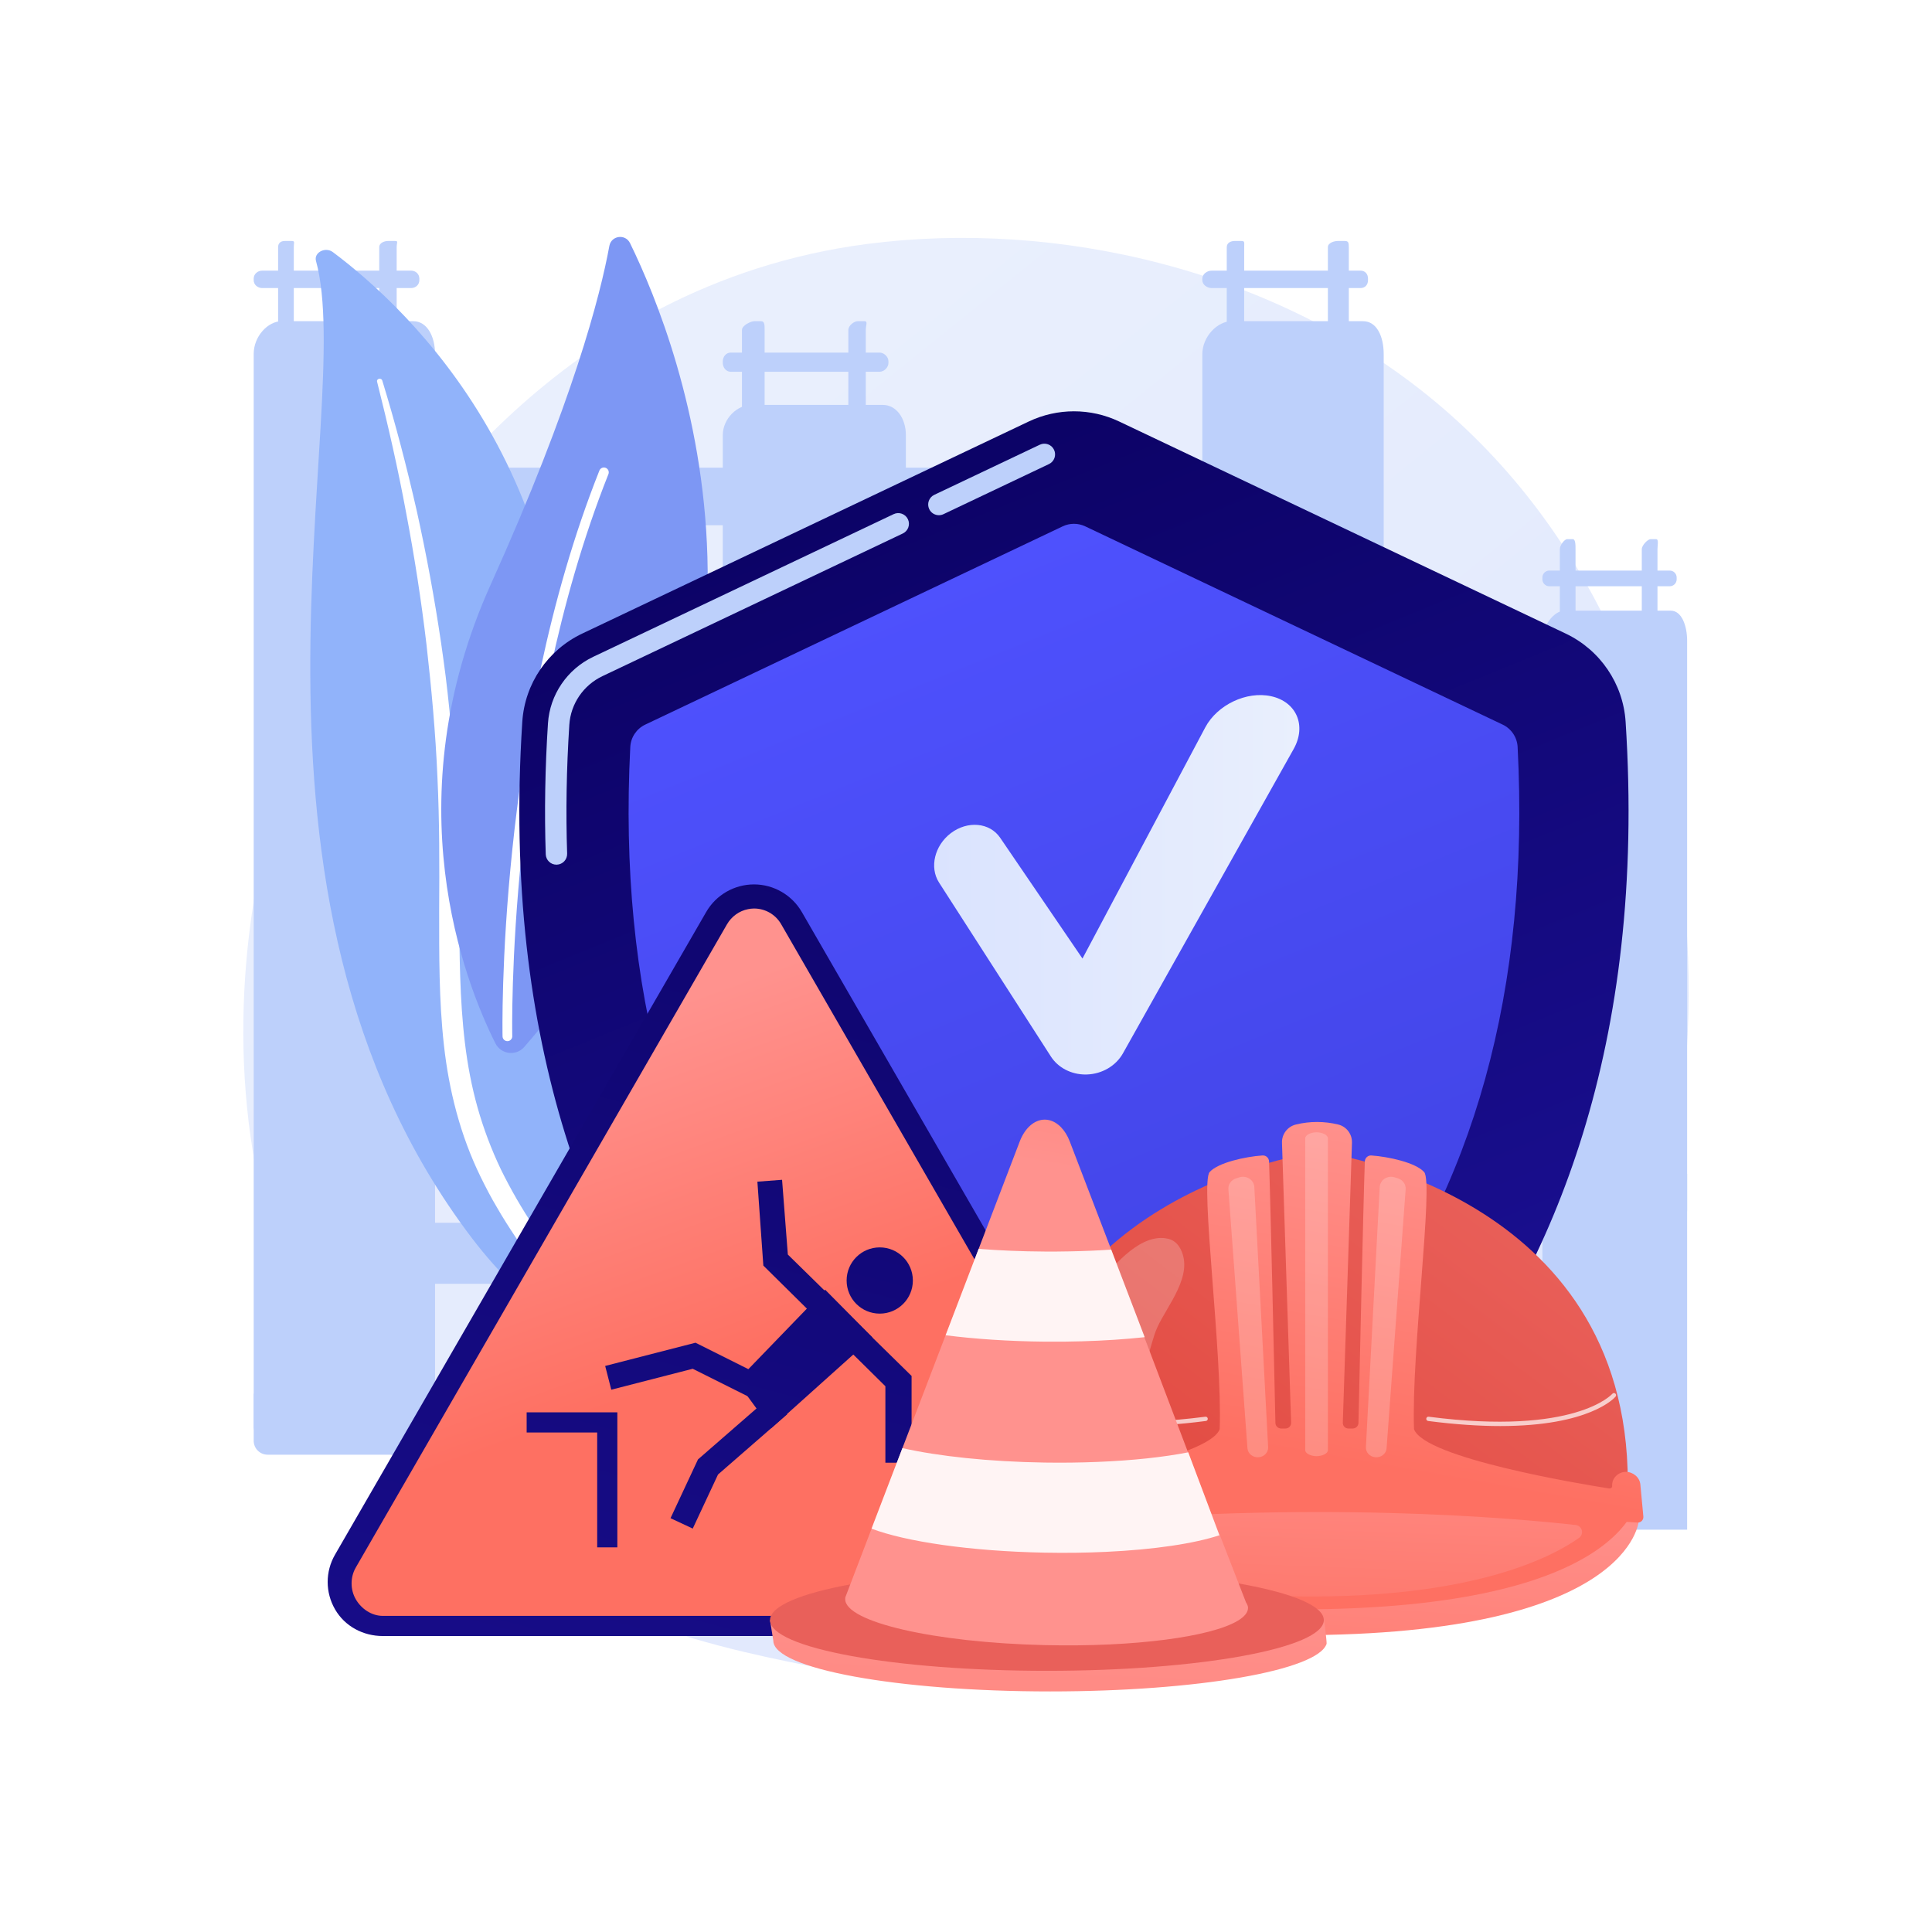
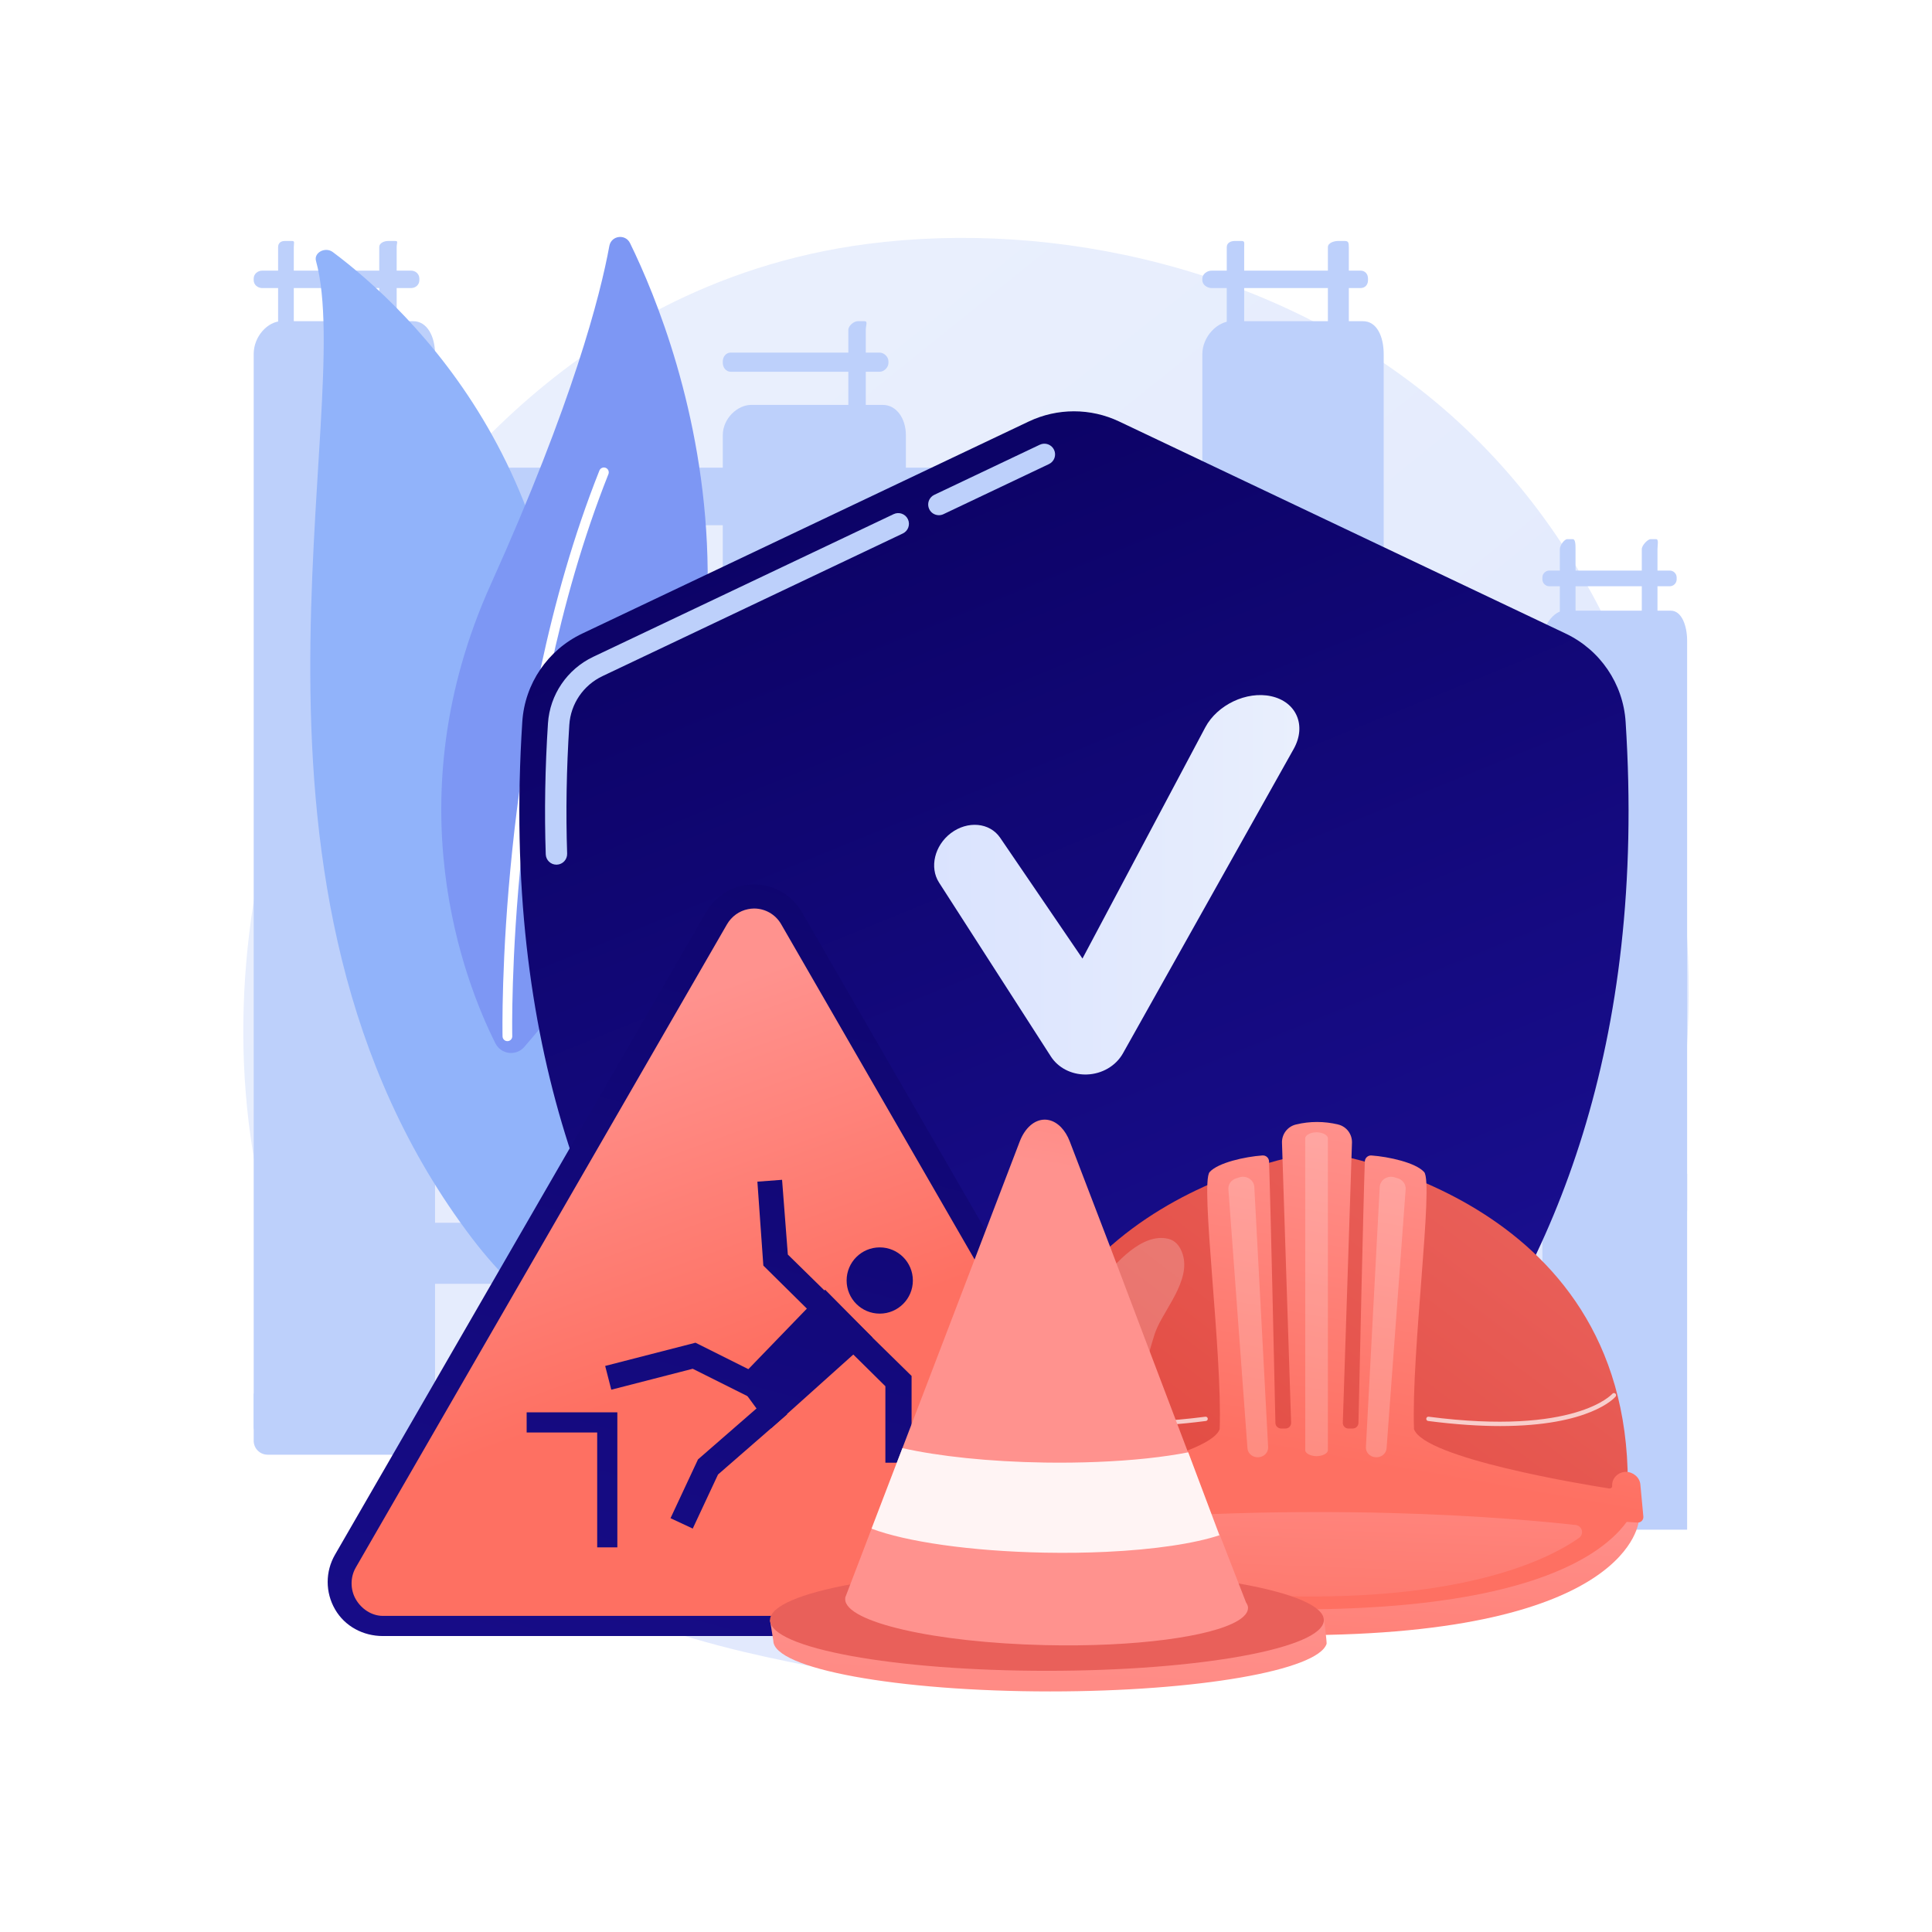
<svg xmlns="http://www.w3.org/2000/svg" version="1.1" x="0px" y="0px" viewBox="0 0 3710 3710" style="enable-background:new 0 0 3710 3710;" xml:space="preserve">
  <g id="Background">
    <g>
      <g>
        <rect style="fill:#FFFFFF;" width="3710" height="3710" />
      </g>
    </g>
  </g>
  <g id="Illustration">
    <g>
      <linearGradient id="SVGID_1_" gradientUnits="userSpaceOnUse" x1="3598.557" y1="4055.145" x2="1124.647" y2="982.704">
        <stop offset="0" style="stop-color:#DAE3FE" />
        <stop offset="1" style="stop-color:#E9EFFD" />
      </linearGradient>
      <path style="fill:url(#SVGID_1_);" d="M2921.057,2841.346c-56.994,59.706-110.921,98.21-153.528,128.63    c-500.835,357.589-1093.456,253.354-1219.405,227.898c-185.987-37.589-545.495-110.248-805.413-414.405    c-393.234-460.163-332.002-1185.137-26.983-1663.702c55.793-87.538,350.506-573.393,949.511-651.308    c362.511-47.154,785.082,47.95,1091.097,303.069C3398.687,1307.047,3352.958,2388.889,2921.057,2841.346z" />
      <g>
        <g>
          <g>
            <path style="fill:#BDD0FB;" d="M2384.073,462.752h-13.44c-6.567,0-14.911,3.173-14.911,11.897V640.86       c0,8.724,8.344,16.116,14.911,16.116h13.44c6.567,0,5.135-7.392,5.135-16.116V474.65       C2389.208,465.925,2390.64,462.752,2384.073,462.752z" />
            <path style="fill:#BDD0FB;" d="M2582.584,462.752h-13.441c-6.567,0-19.197,3.173-19.197,11.897V640.86       c0,8.724,12.63,16.116,19.197,16.116h13.441c6.567,0,7.546-7.392,7.546-16.116V474.65       C2590.13,465.925,2589.15,462.752,2582.584,462.752z" />
          </g>
          <path style="fill:#BDD0FB;" d="M2626.966,538.028c0,8.568-5.344,15.139-14.48,15.139h-285.575      c-9.136,0-18.071-6.571-18.071-15.139v-3.018c0-8.568,8.935-15.329,18.071-15.329h285.575c9.136,0,14.48,6.761,14.48,15.329      V538.028z" />
        </g>
        <path style="fill:#BDD0FB;" d="M2617.478,616.792h-252.791c-26.124,0-55.847,28.839-55.847,63.451v2096.455h339.397     c9.136,0,8.867-10.028,8.867-22.132V680.243C2657.104,645.631,2643.602,616.792,2617.478,616.792z" />
        <rect x="651.238" y="898.082" style="fill:#BDD0FB;" width="1818.339" height="110.507" />
        <rect x="651.238" y="2029.94" style="fill:#BDD0FB;" width="1818.339" height="117.204" />
        <rect x="651.238" y="2348.066" style="fill:#BDD0FB;" width="1848.478" height="117.204" />
        <path style="fill:#BDD0FB;" d="M2657.104,2793.441H513.941c-14.795,0-26.79-11.994-26.79-26.789v-90.415h2169.952V2793.441z" />
        <rect x="651.238" y="1490.801" style="fill:#BDD0FB;" width="1818.339" height="110.507" />
        <rect x="674.679" y="1835.716" style="fill:#BDD0FB;" width="1771.458" height="33.487" />
        <g>
          <path style="fill:#BDD0FB;" d="M793.662,616.792h-252.79c-26.124,0-53.72,28.651-53.72,63.022v2059.893      c0,12.02,13.825,23.596,22.961,23.596h325.303V679.815C835.416,645.443,819.786,616.792,793.662,616.792z" />
          <g>
            <g>
              <path style="fill:#BDD0FB;" d="M560.257,462.752h-13.441c-6.567,0-12.783,3.173-12.783,11.897V640.86        c0,8.724,6.217,16.116,12.783,16.116h13.441c6.567,0,3.914-7.392,3.914-16.116V474.65        C564.172,465.925,566.824,462.752,560.257,462.752z" />
              <path style="fill:#BDD0FB;" d="M758.768,462.752h-13.441c-6.567,0-17.07,3.173-17.07,11.897V640.86        c0,8.724,10.503,16.116,17.07,16.116h13.441c6.567,0,2.977-7.392,2.977-16.116V474.65        C761.745,465.925,765.335,462.752,758.768,462.752z" />
            </g>
            <path style="fill:#BDD0FB;" d="M805.278,538.028c0,8.568-6.872,15.139-16.009,15.139H503.694       c-9.136,0-16.542-6.571-16.542-15.139v-3.018c0-8.568,7.406-15.329,16.542-15.329h285.575c9.136,0,16.009,6.761,16.009,15.329       V538.028z" />
          </g>
        </g>
        <g>
          <path style="fill:#BDD0FB;" d="M1695.231,777.529H1442.44c-26.123,0-54.49,25.892-54.49,58.246v1939.008      c0,11.315,14.596,22.007,23.732,22.007h327.881V835.775C1739.562,803.421,1721.355,777.529,1695.231,777.529z" />
          <g>
            <g>
-               <path style="fill:#BDD0FB;" d="M1461.826,616.792h-13.441c-6.566,0-23.6,8.152-23.6,16.877v166.211        c0,8.724,17.033,14.486,23.6,14.486h13.441c6.567,0,6.492-5.761,6.492-14.486V633.669        C1468.318,624.945,1468.393,616.792,1461.826,616.792z" />
              <path style="fill:#BDD0FB;" d="M1660.337,616.792h-13.441c-6.567,0-17.84,8.152-17.84,16.877v166.211        c0,8.724,11.274,14.486,17.84,14.486h13.441c6.566,0,2.206-5.761,2.206-14.486V633.669        C1662.542,624.945,1666.903,616.792,1660.337,616.792z" />
            </g>
            <path style="fill:#BDD0FB;" d="M1706.075,696.909c0,8.568-8.163,16.996-17.299,16.996h-285.575       c-9.136,0-15.252-8.427-15.252-16.996v-3.018c0-8.568,6.116-16.822,15.252-16.822h285.575c9.136,0,17.299,8.254,17.299,16.822       V696.909z" />
          </g>
        </g>
      </g>
      <g>
        <g>
          <rect x="2369.116" y="1279.833" style="fill:#BDD0FB;" width="766.85" height="97.112" />
          <path style="fill:#BDD0FB;" d="M2369.116,2254.302v100.461h844.795c17.044,0,25.865-13.8,25.865-30.844v-69.617H2369.116z" />
          <path style="fill:#BDD0FB;" d="M2342.327,2545.638v100.461H3191.5c17.044,0,24.835-13.784,24.835-30.828v-69.633H2342.327z" />
          <rect x="2369.116" y="1792.183" style="fill:#BDD0FB;" width="766.85" height="93.763" />
-           <rect x="2372.465" y="2086.868" style="fill:#BDD0FB;" width="760.153" height="36.836" />
          <rect x="2372.465" y="1564.472" style="fill:#BDD0FB;" width="760.153" height="33.487" />
          <g>
            <path style="fill:#BDD0FB;" d="M2481.552,1035.379h-203.816c-21.063,0-45.916,32.696-45.916,63.544v1848.725       c0,10.788,13.751,19.926,21.116,19.926h266.871V1098.922C2519.808,1068.074,2502.615,1035.379,2481.552,1035.379z" />
            <g>
              <g>
                <path style="fill:#BDD0FB;" d="M2293.366,908.128h-10.837c-5.295,0-13.874,2.264-13.874,9.765v142.894         c0,7.5,8.579,11.427,13.874,11.427h10.837c5.294,0,2.079-3.927,2.079-11.427V917.893         C2295.445,910.393,2298.661,908.128,2293.366,908.128z" />
                <path style="fill:#BDD0FB;" d="M2453.418,908.128h-10.837c-5.295,0-13.188,2.264-13.188,9.765v142.894         c0,7.5,7.894,11.427,13.188,11.427h10.837c5.295,0,6.113-3.927,6.113-11.427V917.893         C2459.531,910.393,2458.713,908.128,2453.418,908.128z" />
              </g>
              <path style="fill:#BDD0FB;" d="M2489.669,975.159c0,7.366-5.971,13.338-13.338,13.338h-231.174        c-7.366,0-13.338-5.971-13.338-13.338v-3.463c0-7.366,5.971-13.338,13.338-13.338h231.174c7.366,0,13.338,5.971,13.338,13.338        V975.159z" />
            </g>
          </g>
          <g>
            <path style="fill:#BDD0FB;" d="M3208.453,1172.675h-203.816c-21.063,0-42.802,29.44-42.802,57.536v1683.787       c0,9.826,10.637,23.437,18.003,23.437h259.938V1230.211C3239.776,1202.115,3229.516,1172.675,3208.453,1172.675z" />
            <g>
              <g>
                <path style="fill:#BDD0FB;" d="M3020.268,1035.379h-10.837c-5.294,0-14.109,11.725-14.109,19.225v142.894         c0,7.501,8.814,15.362,14.109,15.362h10.837c5.294,0,5.192-7.861,5.192-15.362v-142.894         C3025.46,1047.103,3025.562,1035.379,3020.268,1035.379z" />
                <path style="fill:#BDD0FB;" d="M3180.319,1035.379h-10.837c-5.294,0-16.772,11.725-16.772,19.225v142.894         c0,7.501,11.478,15.362,16.772,15.362h10.837c5.294,0,2.529-7.861,2.529-15.362v-142.894         C3182.848,1047.103,3185.614,1035.379,3180.319,1035.379z" />
              </g>
              <path style="fill:#BDD0FB;" d="M3219.684,1112.456c0,7.366-5.972,13.338-13.338,13.338h-231.174        c-7.366,0-13.338-5.971-13.338-13.338v-3.463c0-7.366,5.972-13.338,13.338-13.338h231.174c7.366,0,13.338,5.971,13.338,13.338        V1112.456z" />
            </g>
          </g>
        </g>
      </g>
      <g>
        <g>
          <path style="fill:#91B3FA;" d="M606.788,501.039c-4.448-16.067,17.941-27.745,32.355-16.966      c146.378,109.445,500.761,440.489,439.508,1045.792c-76.85,759.443,116.19,1027.858,349.594,1187.034      c0,0-314.567-66.796-521.525-338.723C398.591,1710.53,685.871,786.719,606.788,501.039z" />
-           <path style="fill:#FFFFFF;" d="M724.022,732.686c21.054,83.38,40.19,167.093,55.745,251.326      c16.066,84.142,29.167,168.698,39.194,253.514c9.648,84.846,17.45,169.854,21.057,255.064      c4.05,85.188,3.857,170.472,3.318,256.102c0.014,85.578-0.535,171.794,9.131,258.22c9.555,86.252,31.195,172.786,70.543,253.156      c9.834,20.029,20.131,39.977,31.692,59.188c11.152,19.409,23.307,38.386,35.854,57.164      c25.316,37.454,53.573,73.491,84.821,107.522c62.707,67.933,137.453,127.442,219.169,177.081      c8.601,5.224,20.556,3.386,26.704-4.105c6.037-7.355,4.227-17.428-3.984-22.736l-0.058-0.038      c-19.473-12.563-38.753-25.305-57.299-38.752c-9.402-6.596-18.439-13.541-27.626-20.335      c-8.874-7.089-18.074-13.88-26.682-21.201c-35.001-28.768-67.593-59.648-97.352-92.483      c-59.831-65.343-108.562-138.862-146.309-215.581c-18.375-38.561-33.414-78.257-44.85-118.851      c-11.402-40.606-19.199-82.067-24.258-123.972c-10.13-83.857-10.402-169.188-11.129-254.753      c-0.855-85.582-2.395-171.571-8.029-257.331c-2.683-42.882-6.258-85.709-10.719-128.45c-2.088-21.382-4.656-42.721-7.178-64.06      c-2.76-21.316-5.656-42.615-8.753-63.887c-12.57-85.071-28.144-169.739-46.797-253.832      c-19.121-84.011-40.823-167.53-66.222-250.148c-0.727-2.362-3.537-3.745-6.279-3.09      C725.062,728.054,723.447,730.39,724.022,732.686z" />
        </g>
        <g>
          <g>
            <path style="fill:#7D97F4;" d="M1006.613,2010.585c-15.691,18.018-44.685,14.156-55.392-7.205       c-59.077-117.859-195.973-466.193-8.847-881.062c158.02-350.338,210.412-555.322,227.748-650.026       c3.666-20.026,30.766-23.732,39.71-5.443C1308.508,668.628,1575.203,1357.681,1006.613,2010.585z" />
            <path style="fill:#FFFFFF;" d="M976.371,1999.093c-0.579,0.127-1.176,0.201-1.791,0.214c-5.15,0.124-9.426-3.951-9.55-9.101       c-0.14-5.839-11.736-589.554,185.975-1086.6c1.904-4.782,7.327-7.121,12.118-5.221c4.787,1.906,7.124,7.329,5.221,12.118       c-196.273,493.428-184.801,1073.456-184.662,1079.255C983.792,1994.296,980.644,1998.153,976.371,1999.093z" />
          </g>
        </g>
      </g>
      <g>
        <g>
          <linearGradient id="SVGID_00000109027196450186331830000002486243467698164652_" gradientUnits="userSpaceOnUse" x1="1581.812" y1="496.766" x2="2502.922" y2="2757.679">
            <stop offset="0" style="stop-color:#09005D" />
            <stop offset="1" style="stop-color:#1A0F91" />
          </linearGradient>
          <path style="fill:url(#SVGID_00000109027196450186331830000002486243467698164652_);" d="M3121.644,1385.963      c-4.73-73.116-48.886-137.887-115.07-169.321l-857.492-407.254c-54.915-26.081-118.647-26.081-173.561,0l-857.492,407.254      c-66.185,31.434-110.34,96.205-115.071,169.321c-80.433,1243.291,716.75,1696.296,978.075,1810.728      c51.826,22.695,110.709,22.695,162.536,0C2404.894,3082.259,3202.077,2629.254,3121.644,1385.963z" />
          <path style="fill:#BDD0FB;" d="M1802.929,989.351c-7.693,0-15.068-4.332-18.585-11.74c-4.87-10.258-0.506-22.52,9.748-27.39      l202.61-96.226c10.27-4.87,22.524-0.506,27.39,9.748c4.87,10.258,0.506,22.52-9.748,27.39l-202.61,96.226      C1808.883,988.713,1805.884,989.351,1802.929,989.351z" />
          <path style="fill:#BDD0FB;" d="M1068.526,1660.415c-11.033,0-20.159-8.753-20.532-19.866      c-2.726-81.126-1.297-165.709,4.248-251.4c3.565-55.101,36.889-104.108,86.972-127.896l576.844-273.968      c10.258-4.878,22.516-0.506,27.39,9.748c4.87,10.258,0.506,22.52-9.748,27.39l-576.844,273.968      c-36.62,17.393-60.987,53.186-63.589,93.416c-5.456,84.35-6.866,167.576-4.184,247.361c0.381,11.346-8.508,20.854-19.854,21.235      C1068.991,1660.411,1068.758,1660.415,1068.526,1660.415z" />
          <linearGradient id="SVGID_00000012431591576273315750000009630751342491069624_" gradientUnits="userSpaceOnUse" x1="1773.546" y1="978.235" x2="2523.754" y2="2819.658">
            <stop offset="0" style="stop-color:#4F52FF" />
            <stop offset="1" style="stop-color:#4042E2" />
          </linearGradient>
-           <path style="fill:url(#SVGID_00000012431591576273315750000009630751342491069624_);" d="M2914.286,1434.489      c-0.947-18.535-11.982-35.081-28.747-43.044L2083.93,1010.73c-13.687-6.5-29.571-6.5-43.258,0l-801.606,380.715      c-16.766,7.963-27.8,24.508-28.747,43.044c-23.706,463.786,83.419,850.754,318.627,1150.679      c179.323,228.665,389.096,351.206,512.021,408.376c13.543,6.299,29.127,6.299,42.671,0      c122.922-57.168,332.698-179.711,512.02-408.376C2830.864,2285.243,2937.99,1898.271,2914.286,1434.489z" />
        </g>
        <linearGradient id="SVGID_00000053536516184269124430000016653268415960072349_" gradientUnits="userSpaceOnUse" x1="1793.836" y1="1699.058" x2="2495.164" y2="1699.058">
          <stop offset="0" style="stop-color:#DAE3FE" />
          <stop offset="1" style="stop-color:#E9EFFD" />
        </linearGradient>
        <path style="fill:url(#SVGID_00000053536516184269124430000016653268415960072349_);" d="M2084.361,2063.375     c-27.45,0-52.565-13.146-66.366-34.608l-214.808-334.066c-18.62-28.954-8.617-71.047,22.719-94.803     c31.997-24.262,74.586-20.674,94.716,8.862l158.044,231.918l235.815-443.902c22.89-43.09,79.167-70.212,126.519-59.812     c48.649,10.681,68.381,56.442,43.179,101.37l-327.776,584.35c-13.577,24.2-40.231,39.71-69.26,40.644     C2086.216,2063.358,2085.288,2063.375,2084.361,2063.375z" />
      </g>
      <g>
        <linearGradient id="SVGID_00000127741954988406506610000015240916885649876377_" gradientUnits="userSpaceOnUse" x1="2257.19" y1="3117.605" x2="2900.136" y2="2267.04">
          <stop offset="0" style="stop-color:#E1473D" />
          <stop offset="1" style="stop-color:#E9605A" />
        </linearGradient>
        <path style="fill:url(#SVGID_00000127741954988406506610000015240916885649876377_);" d="M3125.851,2846.982     c0-553.938-575.905-632.706-592.648-635.496v-0.087c0,0,0.172,0.02,0,0.042c-0.173-0.022,0-0.042,0-0.042v0.087     c-16.744,2.79-596.233,81.558-596.233,635.496c34.391,33.755,11.019,50.269,11.019,50.269h572.262h18.734h572.263     C3111.248,2897.251,3091.459,2880.737,3125.851,2846.982z" />
        <linearGradient id="SVGID_00000058558921577525738190000000410054021933537959_" gradientUnits="userSpaceOnUse" x1="2534.921" y1="2829.945" x2="2493.652" y2="3461.361">
          <stop offset="0" style="stop-color:#FF928E" />
          <stop offset="1" style="stop-color:#FE7062" />
        </linearGradient>
        <path style="fill:url(#SVGID_00000058558921577525738190000000410054021933537959_);" d="M1911.082,2919.25     c0,0-16.508,220.789,579.829,220.789c645.243,0,656.176-220.789,656.176-220.789S2356.786,2803.697,1911.082,2919.25z" />
        <linearGradient id="SVGID_00000012444038509233315900000011893428168317088387_" gradientUnits="userSpaceOnUse" x1="2703.439" y1="2287.592" x2="2636.465" y2="2511.955">
          <stop offset="0" style="stop-color:#FF928E" />
          <stop offset="1" style="stop-color:#FE7062" />
        </linearGradient>
        <path style="fill:url(#SVGID_00000012444038509233315900000011893428168317088387_);" d="M1911.082,2869.727     c0,0-16.508,220.788,579.829,220.788c645.243,0,656.176-220.788,656.176-220.788S2356.786,2754.174,1911.082,2869.727z" />
        <linearGradient id="SVGID_00000131328064075576988180000005948777525059313322_" gradientUnits="userSpaceOnUse" x1="2663.429" y1="2138.349" x2="2546.224" y2="2801.39">
          <stop offset="0" style="stop-color:#FF928E" />
          <stop offset="1" style="stop-color:#FE7062" />
        </linearGradient>
        <path style="fill:url(#SVGID_00000131328064075576988180000005948777525059313322_);" d="M3149.962,2850.615     c-1.236-13.714-14.042-24.22-27.813-24.22c-13.92,0-26.367,11.284-26.367,25.205v0.237c0,1.896,0.333,3.697-1.108,4.93     c-1.44,1.233-2.918,1.781-4.791,1.487c-51.77-8.126-354.441-57.948-374.566-113.819     c-5.503-146.395,38.012-473.107,19.441-493.742c-16.39-18.211-68.045-29.457-101.251-31.848     c-3.213-0.231-6.336,0.853-8.735,3.003c-2.398,2.151-3.795,5.184-3.915,8.403c-2.719,72.566-10.738,433.995-12.242,502.187     c-0.136,6.166-5.16,10.773-11.327,10.773h-7.448c-3.073,0-5.978-0.924-8.115-3.132c-2.137-2.208-3.25-5.028-3.15-8.099     l17.589-537.538c0.54-16.559-10.472-31.18-26.576-35.07c-26.546-6.459-54.252-6.462-80.809-0.048l-0.281,0.078     c-16.104,3.89-27.265,18.556-26.725,35.115l17.515,537.62c0.1,3.072-1.05,5.732-3.188,7.94c-2.137,2.208-5.08,3.133-8.152,3.133     h-7.448c-6.167,0-11.202-4.608-11.338-10.773c-1.504-68.191-9.534-429.782-12.253-502.348c-0.12-3.219-1.54-6.171-3.938-8.322     c-2.398-2.151-5.567-3.194-8.78-2.963c-33.207,2.391-84.953,13.657-101.343,31.868c-18.571,20.635,24.761,347.357,19.259,493.752     c-20.125,55.871-323.161,105.698-374.931,113.823c-1.873,0.294-3.335-0.251-4.776-1.484c-1.441-1.234-1.823-3.032-1.823-4.928     v-0.237c0-13.92-11.732-25.205-25.652-25.205c-13.77,0-25.489,10.506-26.725,24.22l-5.655,61.505     c-0.281,3.118,0.759,6.202,2.943,8.442c2.184,2.241,5.211,3.416,8.335,3.215l615.384-39.605l615.13,39.603     c3.129,0.201,6.186-0.978,8.371-3.226c2.185-2.248,3.274-5.341,2.984-8.462L3149.962,2850.615z" />
        <g style="opacity:0.7;">
          <path style="opacity:0.3;fill:#FFFFFF;" d="M2242.819,2378.733c-50.235-11.491-100.917,47.186-128.952,82.292      c-32.853,41.14-84.562,97.324-56.018,154.858c19.528,39.363,68.627,50.993,106.552,35.626      c42.859-17.371,41.06-65.261,57.885-102.394c19.389-42.791,70.593-100.407,44.65-150.674      C2261.002,2386.946,2252.523,2380.953,2242.819,2378.733z" />
        </g>
        <g style="opacity:0.7;">
          <g>
            <path style="fill:#FFFFFF;" d="M2177.219,2738.436c-171.512,0-219.16-53.779-221.518-56.58       c-1.467-1.745-1.241-4.349,0.504-5.815c1.745-1.463,4.34-1.241,5.803,0.492c0.786,0.911,72.527,80.317,352.612,43.973       c2.257-0.323,4.328,1.298,4.623,3.559c0.294,2.261-1.298,4.333-3.559,4.623       C2262.385,2735.607,2216.546,2738.436,2177.219,2738.436z" />
          </g>
          <g>
            <path style="fill:#FFFFFF;" d="M2880.903,2738.436c-39.334,0-85.149-2.829-138.465-9.749c-2.261-0.29-3.853-2.362-3.558-4.623       c0.29-2.261,2.337-3.881,4.622-3.559c281.282,36.501,351.919-43.155,352.6-43.961c1.475-1.741,4.075-1.967,5.816-0.504       c1.745,1.467,1.971,4.071,0.504,5.815C3100.064,2684.657,3052.383,2738.436,2880.903,2738.436z" />
          </g>
        </g>
        <path style="opacity:0.2;fill:#FFFFFF;" d="M2549.946,2784.741c0,6.361-10.75,11.517-21.767,11.517l0,0     c-11.016,0-21.766-5.156-21.766-11.517v-598.879c0-6.361,10.75-11.517,21.766-11.517l0,0c11.016,0,21.767,5.156,21.767,11.517     V2784.741z" />
        <g>
          <path style="opacity:0.2;fill:#FFFFFF;" d="M2684.398,2262.781l-6.229-1.96c-6.471-2.036-13.579-1.098-19.211,2.534      c-5.632,3.633-9.14,9.542-9.481,15.973l-26.525,499.512c-0.52,9.794,7.112,18.284,17.435,19.395l0.399,0.043      c5.338,0.575,10.694-0.935,14.824-4.178c4.13-3.243,6.677-7.939,7.049-12.998l36.607-497.355      C2699.955,2274.375,2693.84,2265.751,2684.398,2262.781z" />
          <path style="opacity:0.2;fill:#FFFFFF;" d="M2373.725,2262.781l6.229-1.96c6.471-2.036,13.579-1.098,19.211,2.534      c5.632,3.633,9.14,9.542,9.482,15.973l26.525,499.512c0.52,9.794-7.112,18.284-17.435,19.395l-0.398,0.043      c-5.339,0.575-10.694-0.935-14.825-4.178c-4.13-3.243-6.677-7.939-7.049-12.998l-36.607-497.355      C2358.168,2274.375,2364.283,2265.751,2373.725,2262.781z" />
        </g>
        <linearGradient id="SVGID_00000093166535334237452450000003229421577570466998_" gradientUnits="userSpaceOnUse" x1="2533.029" y1="2643.709" x2="2510.414" y2="3247.836">
          <stop offset="0" style="stop-color:#FF928E" />
          <stop offset="1" style="stop-color:#FE7062" />
        </linearGradient>
        <path style="fill:url(#SVGID_00000093166535334237452450000003229421577570466998_);" d="M3037.558,2938.653     c-1.412-5.483-6.063-9.521-11.688-10.155c-111.839-12.604-510.476-49.316-1007.863,0.338     c-5.722,0.571-10.471,4.669-11.874,10.245c-1.404,5.576,0.837,11.44,5.608,14.65c56.837,38.231,208.77,114.083,517.6,112.022     c308.167-2.056,450.582-75.544,502.887-112.564C3036.849,2949.92,3038.97,2944.135,3037.558,2938.653z" />
      </g>
      <g>
        <g>
          <linearGradient id="SVGID_00000176032376755668439040000011135162054287081401_" gradientUnits="userSpaceOnUse" x1="2099.334" y1="561.085" x2="1216.873" y2="3916.761">
            <stop offset="0" style="stop-color:#09005D" />
            <stop offset="1" style="stop-color:#1A0F91" />
          </linearGradient>
          <path style="fill:url(#SVGID_00000176032376755668439040000011135162054287081401_);" d="M735.16,3141.662      c-37.738,0-72.903-18.571-91.772-51.253c-18.869-32.681-18.869-72.42,0-105.103l712.83-1234.225      c18.868-32.682,54.033-52.769,91.771-52.769c37.741,0,72.906,20.411,91.774,53.095l712.829,1234.711      c18.87,32.681,18.87,71.583-0.003,104.266c-18.862,32.678-54.027,51.277-91.768,51.277H735.16z" />
          <linearGradient id="SVGID_00000114047506934147751960000008922762418723632796_" gradientUnits="userSpaceOnUse" x1="1072.897" y1="2006.408" x2="1307.305" y2="2652.706">
            <stop offset="0" style="stop-color:#FF928E" />
            <stop offset="1" style="stop-color:#FE7062" />
          </linearGradient>
          <path style="fill:url(#SVGID_00000114047506934147751960000008922762418723632796_);" d="M2212.785,3071.067      c-10.715,18.559-30.539,31.895-51.971,31.895H735.153c-21.432,0-41.227-13.335-51.943-31.895      c-10.745-18.559-10.745-42.407,0-60.966l712.802-1235.117c8.791-15.198,23.644-25.864,40.479-29.139      c3.736-0.747,7.585-1.239,11.492-1.239c21.432,0,41.256,11.375,51.972,29.963l712.83,1235.562      C2223.502,3028.69,2223.502,3052.508,2212.785,3071.067z" />
        </g>
        <g>
          <linearGradient id="SVGID_00000119091301555253974780000009018570517513522602_" gradientUnits="userSpaceOnUse" x1="2182.685" y1="583.001" x2="1300.227" y2="3938.664">
            <stop offset="0" style="stop-color:#09005D" />
            <stop offset="1" style="stop-color:#1A0F91" />
          </linearGradient>
          <circle style="fill:url(#SVGID_00000119091301555253974780000009018570517513522602_);" cx="1689.358" cy="2458.944" r="63.602" />
          <g>
            <linearGradient id="SVGID_00000128463541424163853920000001447956337228066208_" gradientUnits="userSpaceOnUse" x1="2084.794" y1="557.26" x2="1202.335" y2="3912.93">
              <stop offset="0" style="stop-color:#09005D" />
              <stop offset="1" style="stop-color:#1A0F91" />
            </linearGradient>
            <polygon style="fill:url(#SVGID_00000128463541424163853920000001447956337228066208_);" points="1675.224,2568.215        1480.626,2742.831 1414.536,2652.497 1584.533,2476.611      " />
            <g>
              <linearGradient id="SVGID_00000150822658019755278160000000479392686117892005_" gradientUnits="userSpaceOnUse" x1="2121.096" y1="566.806" x2="1238.637" y2="3922.473">
                <stop offset="0" style="stop-color:#09005D" />
                <stop offset="1" style="stop-color:#1A0F91" />
              </linearGradient>
              <polygon style="fill:url(#SVGID_00000150822658019755278160000000479392686117892005_);" points="1750.507,2808.838         1700.196,2808.838 1700.196,2661.989 1465.843,2430.294 1454.413,2269.14 1501.803,2265.567 1512.872,2409.075         1750.507,2642.219       " />
            </g>
            <g>
              <linearGradient id="SVGID_00000129167301731636636990000017481561522448918674_" gradientUnits="userSpaceOnUse" x1="1871.176" y1="501.087" x2="988.716" y2="3856.757">
                <stop offset="0" style="stop-color:#09005D" />
                <stop offset="1" style="stop-color:#1A0F91" />
              </linearGradient>
              <polygon style="fill:url(#SVGID_00000129167301731636636990000017481561522448918674_);" points="1438.552,2682.596         1330.217,2628.428 1173.849,2668.637 1162.117,2623.009 1335.535,2578.415 1459.619,2640.457       " />
            </g>
            <g>
              <linearGradient id="SVGID_00000056393094281388878350000009395211571133462708_" gradientUnits="userSpaceOnUse" x1="1999.417" y1="534.807" x2="1116.955" y2="3890.483">
                <stop offset="0" style="stop-color:#09005D" />
                <stop offset="1" style="stop-color:#1A0F91" />
              </linearGradient>
              <polygon style="fill:url(#SVGID_00000056393094281388878350000009395211571133462708_);" points="1330.267,2935.33         1287.585,2915.381 1340.343,2802.506 1480.73,2680.273 1511.666,2715.805 1378.801,2831.489       " />
            </g>
          </g>
          <g>
            <linearGradient id="SVGID_00000172435207581954861240000009061601520755731335_" gradientUnits="userSpaceOnUse" x1="1724.107" y1="462.409" x2="841.648" y2="3818.077">
              <stop offset="0" style="stop-color:#09005D" />
              <stop offset="1" style="stop-color:#1A0F91" />
            </linearGradient>
            <polygon style="fill:url(#SVGID_00000172435207581954861240000009061601520755731335_);" points="1185.479,2971.38        1146.779,2971.38 1146.779,2750.787 1011.327,2750.787 1011.327,2712.087 1185.479,2712.087      " />
          </g>
        </g>
      </g>
      <g>
        <g>
          <linearGradient id="SVGID_00000065776284061371370270000000389478717018626722_" gradientUnits="userSpaceOnUse" x1="2019.749" y1="2977.3" x2="1967.343" y2="4204.218">
            <stop offset="0" style="stop-color:#FF928E" />
            <stop offset="1" style="stop-color:#FE7062" />
          </linearGradient>
          <path style="fill:url(#SVGID_00000065776284061371370270000000389478717018626722_);" d="M2541.436,3106.728l-56.742-2.407      c-89.922-30.442-265.76-51.119-467.967-51.119c-216.008,0-401.926,23.596-485.159,57.485l-52.919,0.353l6.332,39.574l0,0      c0,53.799,238.07,97.412,531.745,97.412c282.845,0,514.071-40.457,530.744-91.505      C2547.945,3153.151,2542.702,3106.523,2541.436,3106.728z" />
          <linearGradient id="SVGID_00000098931505773899851840000009836542060592226227_" gradientUnits="userSpaceOnUse" x1="1998.158" y1="2083.205" x2="2001.507" y2="2364.495">
            <stop offset="0" style="stop-color:#E1473D" />
            <stop offset="1" style="stop-color:#E9605A" />
          </linearGradient>
          <ellipse style="fill:url(#SVGID_00000098931505773899851840000009836542060592226227_);" cx="2010.395" cy="3111.041" rx="531.745" ry="97.412" />
        </g>
        <g>
          <linearGradient id="SVGID_00000137131818544860038650000015892140879270046852_" gradientUnits="userSpaceOnUse" x1="2152.669" y1="2262.651" x2="2256.479" y2="1669.933">
            <stop offset="0" style="stop-color:#FF928E" />
            <stop offset="1" style="stop-color:#FE7062" />
          </linearGradient>
          <path style="fill:url(#SVGID_00000137131818544860038650000015892140879270046852_);" d="M2396.596,3087.438      c0,35.552-111.879,63.186-266.316,70.36c-38.988,1.795-80.662,2.293-123.902,1.296c-212.554-4.903-383.35-44.439-383.35-88.214      c0-0.992,0.118-3.148,0.294-3.145l-0.294-0.006l0.882-2.11c0.205-0.719,0.469-1.371,0.793-2.04l49.023-128.15l59.198-154.634      l82.906-216.725l63.451-165.897l78.931-206.282c9.875-25.828,28.176-41.882,47.957-41.882c2.69,0,5.321,0.274,7.923,0.865      c16.693,3.645,31.602,18.684,40.168,41.065l79.597,207.732l63.567,168.085l83.875,221.073v0.046l60.222,158.84v0.046      l0.958,0.093l50.153,129.086C2394.793,3080.383,2396.596,3083.901,2396.596,3087.438z" />
          <path style="opacity:0.9;fill:#FFFFFF;" d="M2342.479,2947.852c-48.395,16.171-125.759,27.817-218.375,32.147      c-37.328,1.757-76.816,2.325-117.959,1.543c-142.813-2.715-266.635-21.088-332.536-46.082l59.256-154.65      c69.339,15.597,165.98,26.114,273.394,27.731c34.734,0.523,68.578,0.075,100.81-1.221c67.826-2.684,127.629-9.194,174.745-18.44      l59.708,158.833v0.046L2342.479,2947.852z" />
-           <path style="opacity:0.9;fill:#FFFFFF;" d="M2198.148,2567.757c-36.94,3.99-77.546,6.703-120.626,7.927      c-23.082,0.687-46.857,0.912-71.145,0.675c-69.513-0.677-134.526-5.123-190.548-12.283l63.451-165.901      c39.712,3.134,82.481,4.926,127.097,5.185c15.76,0.091,31.292-0.001,46.536-0.323c27.967-0.523,55.071-1.645,80.944-3.368      L2198.148,2567.757z" />
        </g>
      </g>
    </g>
  </g>
</svg>